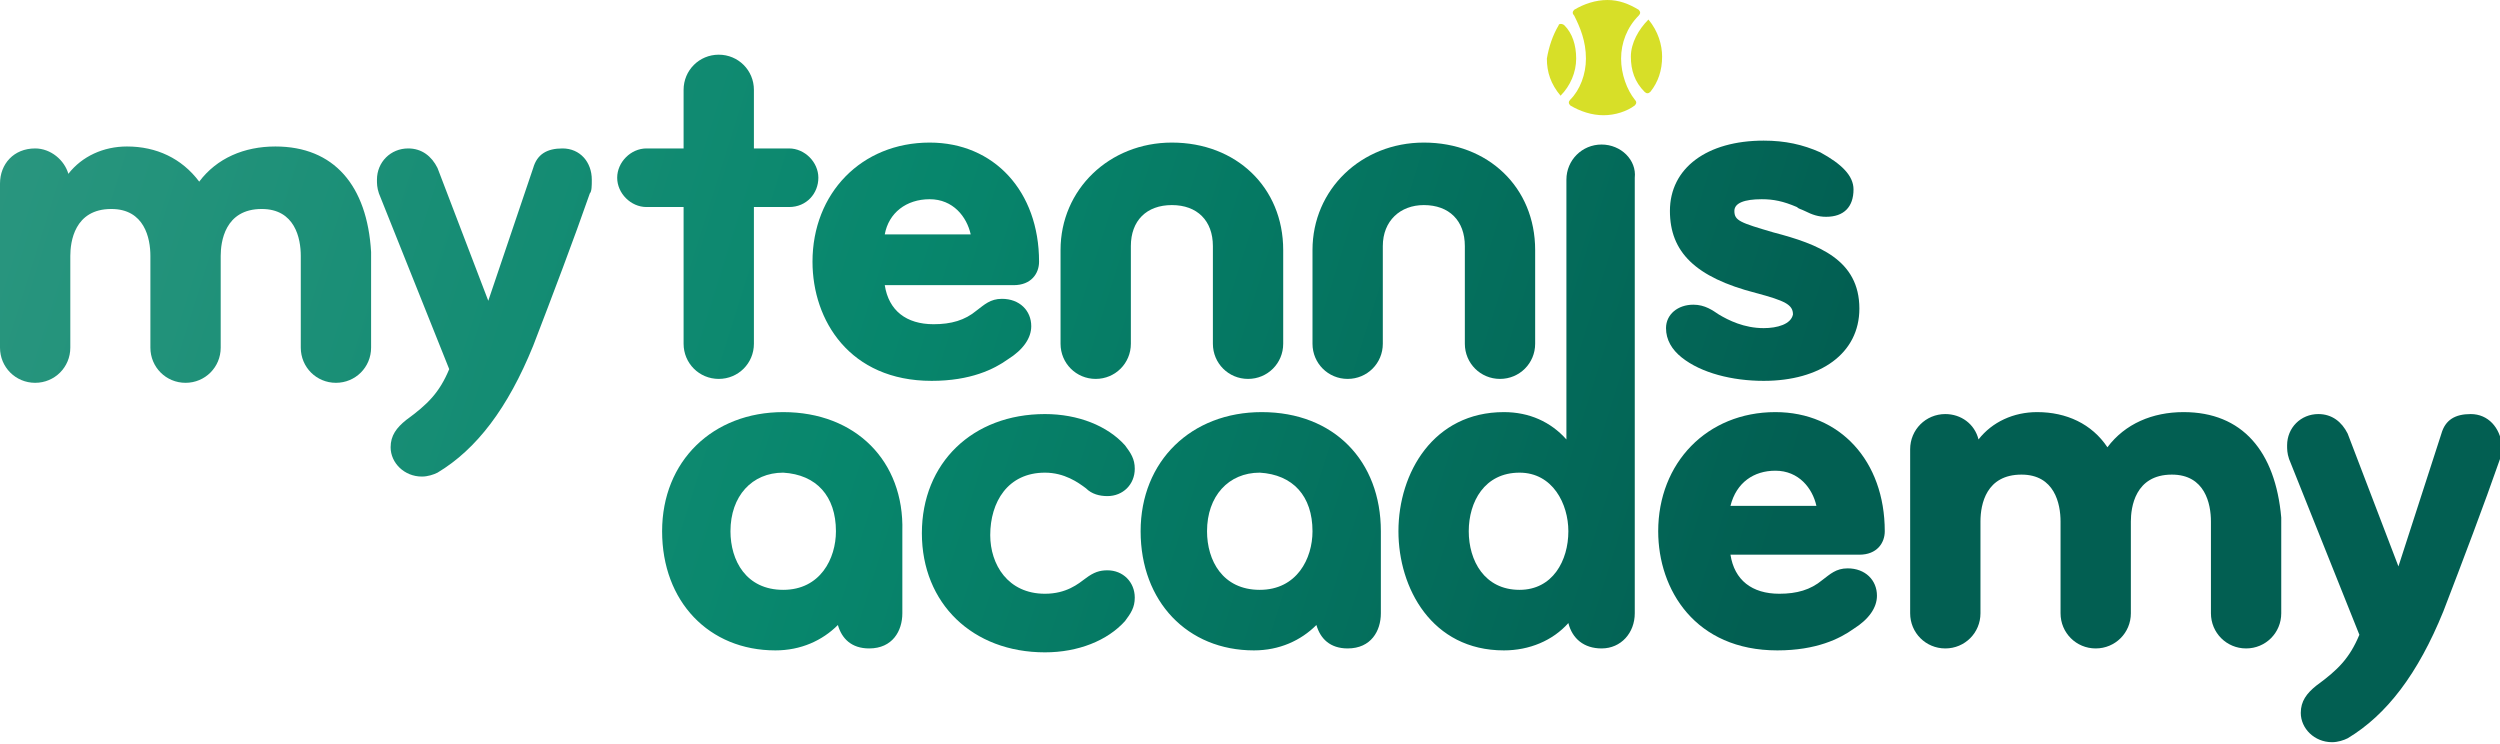
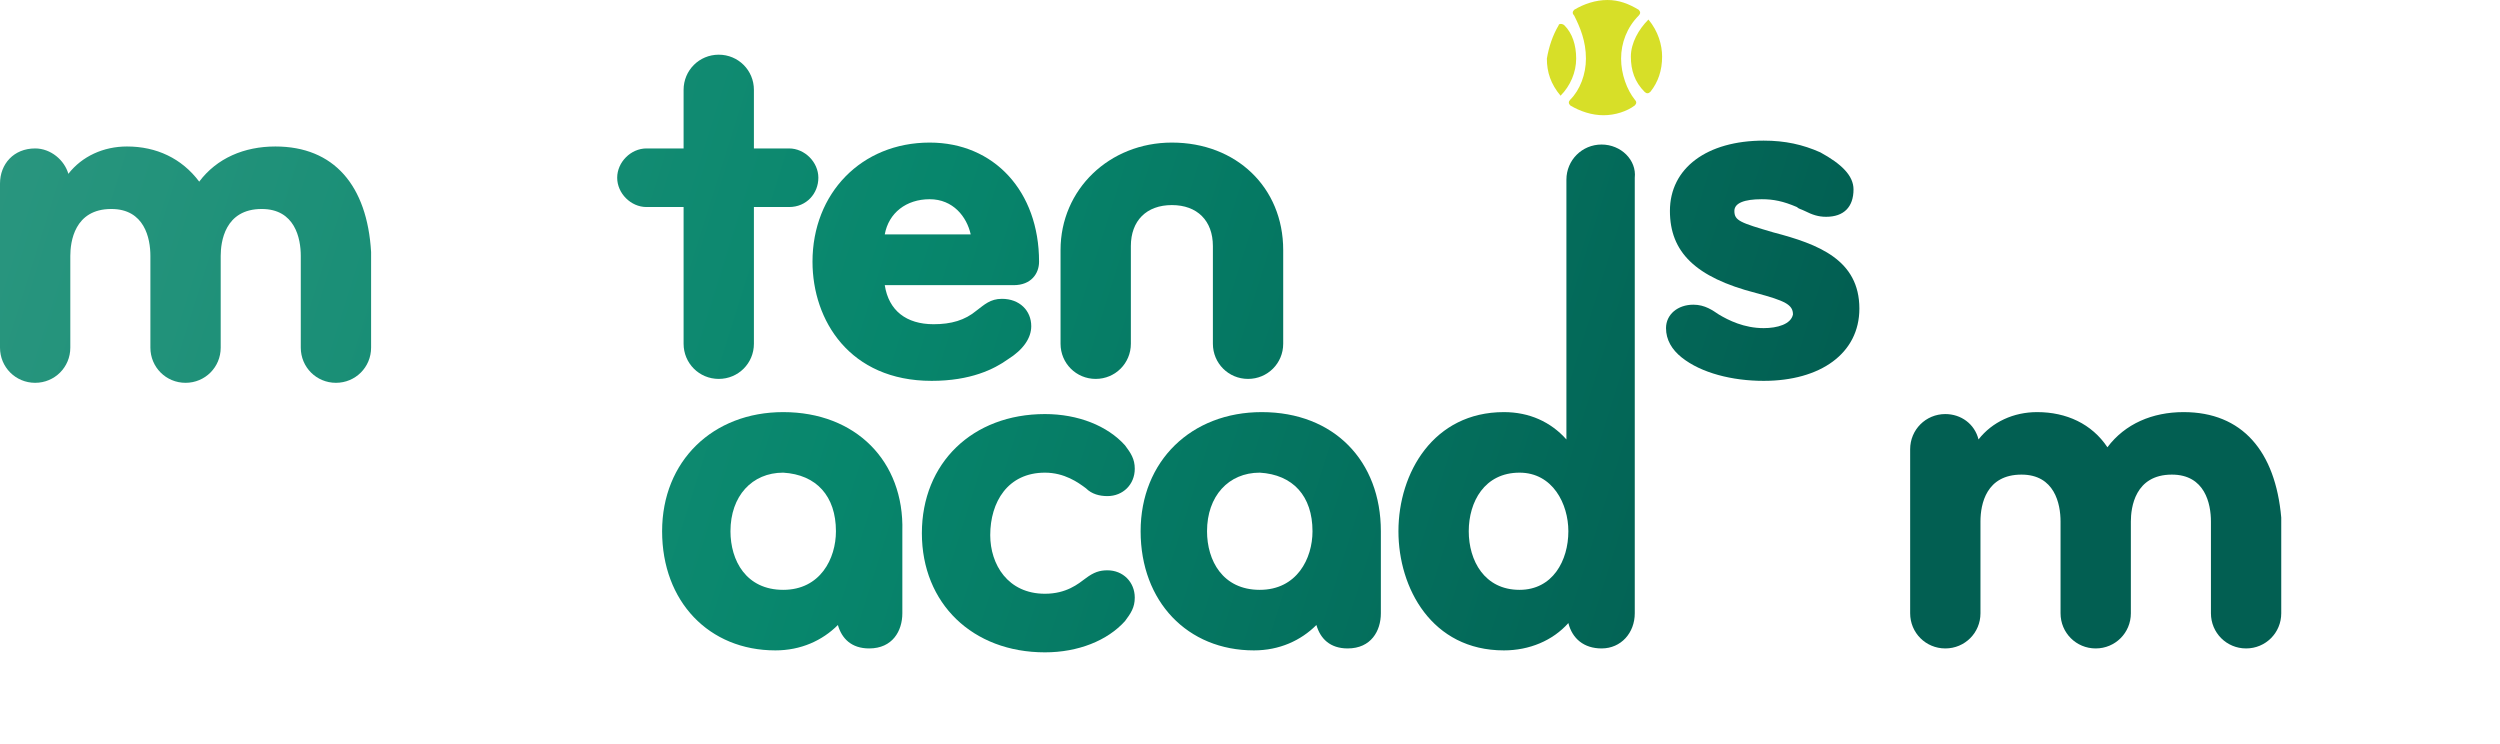
<svg xmlns="http://www.w3.org/2000/svg" version="1.1" id="Layer_1" x="0px" y="0px" viewBox="0 0 128 38.1" style="enable-background:new 0 0 128 38.1;" xml:space="preserve">
  <style type="text/css">
	.st0{fill-rule:evenodd;clip-rule:evenodd;fill:#D7DF28;}
	.st1{fill:url(#SVGID_1_);}
	.st2{fill:url(#SVGID_00000052074517553214148800000012676082462856929704_);}
	.st3{fill:url(#SVGID_00000165214367684784930990000003371060831921817002_);}
	.st4{fill:url(#SVGID_00000039834572151405420860000018286541469048287366_);}
	.st5{fill:url(#SVGID_00000016067534170981942720000008273905664553011372_);}
	.st6{fill:url(#SVGID_00000134928516196894837760000009098344537924270741_);}
	.st7{fill:url(#SVGID_00000084507592114710396210000000111231415687759512_);}
	.st8{fill:url(#SVGID_00000155830937566068661830000009441037432841208748_);}
	.st9{fill:url(#SVGID_00000103974691487647353220000008547276621014116737_);}
	.st10{fill:url(#SVGID_00000171709599616824854220000012569311650601738919_);}
	.st11{fill:url(#SVGID_00000067933240266954656350000013629915593066194865_);}
	.st12{fill:url(#SVGID_00000136406575293334841970000010458911295668376225_);}
	.st13{fill:url(#SVGID_00000162352959014136786990000002510075477777174675_);}
	.st14{fill:url(#SVGID_00000116951108901966331450000003573515683999437959_);}
</style>
  <g>
    <g>
      <path class="st0" d="M81.2,3c0,0.8-0.3,1.6-0.8,2.1c-0.1,0.1-0.1,0.2,0,0.3c0.5,0.3,1.1,0.5,1.7,0.5c0.6,0,1.2-0.2,1.6-0.5    c0.1-0.1,0.1-0.2,0-0.3C83.3,4.6,83,3.8,83,3c0-0.8,0.3-1.6,0.9-2.2c0.1-0.1,0.1-0.2,0-0.3c-0.5-0.3-1-0.5-1.6-0.5    c-0.6,0-1.2,0.2-1.7,0.5c-0.1,0.1-0.1,0.2,0,0.3C80.9,1.4,81.2,2.1,81.2,3" />
      <path class="st0" d="M79.9,4.9c0.5-0.5,0.8-1.2,0.8-1.9c0-0.7-0.2-1.3-0.6-1.7c-0.1-0.1-0.3-0.1-0.3,0c-0.3,0.5-0.5,1.1-0.6,1.7    C79.2,3.7,79.4,4.3,79.9,4.9" />
      <path class="st0" d="M84.4,1c-0.5,0.5-0.9,1.2-0.9,1.9c0,0.7,0.2,1.3,0.7,1.8c0.1,0.1,0.2,0.1,0.3,0c0.4-0.5,0.6-1.1,0.6-1.8    C85.1,2.3,84.9,1.6,84.4,1" />
    </g>
    <linearGradient id="SVGID_1_" gradientUnits="userSpaceOnUse" x1="-2.713883e-02" y1="-0.435" x2="92.108" y2="28.531">
      <stop offset="1.123600e-02" style="stop-color:#2A967F" />
      <stop offset="0.5" style="stop-color:#07866C" />
      <stop offset="1" style="stop-color:#025F52" />
    </linearGradient>
    <path class="st1" d="M35,10.6v7c0,1,0.8,1.8,1.8,1.8c1,0,1.8-0.8,1.8-1.8v-7h1.8c0.9,0,1.5-0.7,1.5-1.5s-0.7-1.5-1.5-1.5h-1.8v-3   c0-1-0.8-1.8-1.8-1.8c-1,0-1.8,0.8-1.8,1.8v3h-1.9c-0.8,0-1.5,0.7-1.5,1.5s0.7,1.5,1.5,1.5H35z" />
    <linearGradient id="SVGID_00000098207707783530304810000005166007625763321271_" gradientUnits="userSpaceOnUse" x1="2.345" y1="-0.799" x2="91.12" y2="27.11">
      <stop offset="1.123600e-02" style="stop-color:#2A967F" />
      <stop offset="0.5" style="stop-color:#07866C" />
      <stop offset="1" style="stop-color:#025F52" />
    </linearGradient>
    <path style="fill:url(#SVGID_00000098207707783530304810000005166007625763321271_);" d="M47.7,19.5c2,0,3.2-0.6,3.9-1.1   c0.8-0.5,1.2-1.1,1.2-1.7c0-0.8-0.6-1.4-1.5-1.4c-0.6,0-0.9,0.3-1.3,0.6c-0.6,0.5-1.3,0.7-2.2,0.7c-1.4,0-2.3-0.7-2.5-2h6.6   c0.9,0,1.3-0.6,1.3-1.2c0-3.6-2.3-6.1-5.6-6.1c-3.5,0-6,2.6-6,6.1C41.6,16.4,43.5,19.5,47.7,19.5z M45.3,12   c0.2-1.1,1.1-1.8,2.3-1.8c1.2,0,1.9,0.9,2.1,1.8H45.3z" />
    <linearGradient id="SVGID_00000003079014027060944760000001337295062508587651_" gradientUnits="userSpaceOnUse" x1="3.332" y1="-3.939" x2="92.108" y2="23.97">
      <stop offset="1.123600e-02" style="stop-color:#2A967F" />
      <stop offset="0.5" style="stop-color:#07866C" />
      <stop offset="1" style="stop-color:#025F52" />
    </linearGradient>
    <path style="fill:url(#SVGID_00000003079014027060944760000001337295062508587651_);" d="M62.1,12.6v5c0,1,0.8,1.8,1.8,1.8   s1.8-0.8,1.8-1.8v-4.8c0-3.2-2.4-5.5-5.7-5.5c-3.2,0-5.7,2.4-5.7,5.5v4.8c0,1,0.8,1.8,1.8,1.8s1.8-0.8,1.8-1.8v-5   c0-1.3,0.8-2.1,2.1-2.1S62.1,11.3,62.1,12.6z" />
    <linearGradient id="SVGID_00000057131618020105146370000011110671751903939495_" gradientUnits="userSpaceOnUse" x1="4.496" y1="-7.641" x2="93.271" y2="20.268">
      <stop offset="1.123600e-02" style="stop-color:#2A967F" />
      <stop offset="0.5" style="stop-color:#07866C" />
      <stop offset="1" style="stop-color:#025F52" />
    </linearGradient>
-     <path style="fill:url(#SVGID_00000057131618020105146370000011110671751903939495_);" d="M75,12.6v5c0,1,0.8,1.8,1.8,1.8   c1,0,1.8-0.8,1.8-1.8v-4.8c0-3.2-2.4-5.5-5.7-5.5c-3.2,0-5.7,2.4-5.7,5.5v4.8c0,1,0.8,1.8,1.8,1.8c1,0,1.8-0.8,1.8-1.8v-5   c0-1.3,0.9-2.1,2.1-2.1C74.2,10.5,75,11.3,75,12.6z" />
    <linearGradient id="SVGID_00000054261704937708735680000005909774817903318925_" gradientUnits="userSpaceOnUse" x1="3.204" y1="-3.53" x2="91.979" y2="24.38">
      <stop offset="1.123600e-02" style="stop-color:#2A967F" />
      <stop offset="0.5" style="stop-color:#07866C" />
      <stop offset="1" style="stop-color:#025F52" />
    </linearGradient>
    <path style="fill:url(#SVGID_00000054261704937708735680000005909774817903318925_);" d="M82,7.4c-1,0-1.8,0.8-1.8,1.8l0,13.3   c-0.8-0.9-1.9-1.4-3.2-1.4c-3.6,0-5.4,3.1-5.4,6.1c0,2.9,1.7,6.1,5.4,6.1c1.3,0,2.5-0.5,3.3-1.4c0.2,0.8,0.8,1.3,1.7,1.3   c1,0,1.7-0.8,1.7-1.8l0-22.3C83.8,8.2,83,7.4,82,7.4z M80.3,27.2c0,1.5-0.8,3-2.5,3c-1.8,0-2.6-1.5-2.6-3c0-1.5,0.8-3,2.6-3   C79.5,24.2,80.3,25.8,80.3,27.2z" />
    <linearGradient id="SVGID_00000098203859826231761690000016385634732424527805_" gradientUnits="userSpaceOnUse" x1="6.177" y1="-12.988" x2="94.952" y2="14.921">
      <stop offset="1.123600e-02" style="stop-color:#2A967F" />
      <stop offset="0.5" style="stop-color:#07866C" />
      <stop offset="1" style="stop-color:#025F52" />
    </linearGradient>
    <path style="fill:url(#SVGID_00000098203859826231761690000016385634732424527805_);" d="M90.3,16.8c-1,0-1.8-0.4-2.3-0.7   c-0.3-0.2-0.7-0.5-1.3-0.5c-0.8,0-1.4,0.5-1.4,1.2c0,0.6,0.3,1.1,0.8,1.5c1,0.8,2.6,1.2,4.2,1.2c2.9,0,4.9-1.4,4.9-3.7   c0-2.5-2.1-3.3-4.4-3.9c-1.7-0.5-2-0.6-2-1.1c0-0.4,0.5-0.6,1.4-0.6c0.6,0,1.1,0.1,1.8,0.4c0.1,0.1,0.2,0.1,0.4,0.2   c0.4,0.2,0.7,0.3,1.1,0.3c0.9,0,1.4-0.5,1.4-1.4c0-0.7-0.6-1.3-1.7-1.9c-0.9-0.4-1.8-0.6-2.9-0.6c-2.9,0-4.8,1.4-4.8,3.6   c0,2.1,1.3,3.4,4.4,4.2c1.5,0.4,1.9,0.6,1.9,1.1C91.7,16.6,91,16.8,90.3,16.8z" />
    <linearGradient id="SVGID_00000005233545742498712050000013701913125318394518_" gradientUnits="userSpaceOnUse" x1="-2.289" y1="13.942" x2="86.486" y2="41.852">
      <stop offset="1.123600e-02" style="stop-color:#2A967F" />
      <stop offset="0.5" style="stop-color:#07866C" />
      <stop offset="1" style="stop-color:#025F52" />
    </linearGradient>
    <path style="fill:url(#SVGID_00000005233545742498712050000013701913125318394518_);" d="M40.1,21.1c-3.6,0-6.2,2.5-6.2,6.1   s2.4,6.1,5.8,6.1c1.3,0,2.4-0.5,3.2-1.3c0.2,0.7,0.7,1.2,1.6,1.2c1.2,0,1.7-0.9,1.7-1.8v-4.2C46.3,23.6,43.8,21.1,40.1,21.1z    M42.8,27.2c0,1.4-0.8,3-2.7,3c-1.9,0-2.7-1.5-2.7-3c0-1.8,1.1-3,2.7-3C41.8,24.3,42.8,25.4,42.8,27.2z" />
    <linearGradient id="SVGID_00000140730841951233188410000004107779328726881424_" gradientUnits="userSpaceOnUse" x1="-1.083" y1="10.105" x2="87.692" y2="38.015">
      <stop offset="1.123600e-02" style="stop-color:#2A967F" />
      <stop offset="0.5" style="stop-color:#07866C" />
      <stop offset="1" style="stop-color:#025F52" />
    </linearGradient>
    <path style="fill:url(#SVGID_00000140730841951233188410000004107779328726881424_);" d="M53.5,24.2c1,0,1.7,0.5,2.1,0.8   c0.3,0.3,0.7,0.4,1.1,0.4c0.8,0,1.4-0.6,1.4-1.4c0-0.5-0.2-0.8-0.5-1.2c-0.9-1-2.4-1.6-4.1-1.6c-3.7,0-6.3,2.5-6.3,6.1   s2.6,6.1,6.3,6.1c1.7,0,3.2-0.6,4.1-1.6c0.3-0.4,0.5-0.7,0.5-1.2c0-0.8-0.6-1.4-1.4-1.4c-0.4,0-0.7,0.1-1.1,0.4   c-0.4,0.3-1,0.8-2.1,0.8c-1.9,0-2.8-1.5-2.8-3C50.7,25.7,51.6,24.2,53.5,24.2z" />
    <linearGradient id="SVGID_00000010290161287591381110000016871807396204932493_" gradientUnits="userSpaceOnUse" x1="-9.088886e-02" y1="6.949" x2="88.684" y2="34.859">
      <stop offset="1.123600e-02" style="stop-color:#2A967F" />
      <stop offset="0.5" style="stop-color:#07866C" />
      <stop offset="1" style="stop-color:#025F52" />
    </linearGradient>
    <path style="fill:url(#SVGID_00000010290161287591381110000016871807396204932493_);" d="M64.6,21.1c-3.6,0-6.2,2.5-6.2,6.1   s2.4,6.1,5.8,6.1c1.3,0,2.4-0.5,3.2-1.3c0.2,0.7,0.7,1.2,1.6,1.2c1.2,0,1.7-0.9,1.7-1.8v-4.2C70.7,23.6,68.3,21.1,64.6,21.1z    M67.2,27.2c0,1.4-0.8,3-2.7,3c-1.9,0-2.7-1.5-2.7-3c0-1.8,1.1-3,2.7-3C66.2,24.3,67.2,25.4,67.2,27.2z" />
    <linearGradient id="SVGID_00000000939024778363034660000013112020230104338307_" gradientUnits="userSpaceOnUse" x1="2.28" y1="-0.593" x2="91.055" y2="27.317">
      <stop offset="1.123600e-02" style="stop-color:#2A967F" />
      <stop offset="0.5" style="stop-color:#07866C" />
      <stop offset="1" style="stop-color:#025F52" />
    </linearGradient>
-     <path style="fill:url(#SVGID_00000000939024778363034660000013112020230104338307_);" d="M90.9,21.1c-3.5,0-6,2.6-6,6.1   c0,3,1.9,6.1,6.1,6.1c2,0,3.2-0.6,3.9-1.1c0.8-0.5,1.2-1.1,1.2-1.7c0-0.8-0.6-1.4-1.5-1.4c-0.6,0-0.9,0.3-1.3,0.6   c-0.6,0.5-1.3,0.7-2.2,0.7c-1.4,0-2.3-0.7-2.5-2h6.6c0.9,0,1.3-0.6,1.3-1.2C96.5,23.6,94.2,21.1,90.9,21.1z M90.9,24.1   c1.2,0,1.9,0.9,2.1,1.8h-4.4C88.9,24.7,89.8,24.1,90.9,24.1z" />
    <linearGradient id="SVGID_00000036248176756673968590000008432086246756163978_" gradientUnits="userSpaceOnUse" x1="3.655" y1="-4.965" x2="92.43" y2="22.945">
      <stop offset="1.123600e-02" style="stop-color:#2A967F" />
      <stop offset="0.5" style="stop-color:#07866C" />
      <stop offset="1" style="stop-color:#025F52" />
    </linearGradient>
    <path style="fill:url(#SVGID_00000036248176756673968590000008432086246756163978_);" d="M111.8,21.1c-1.6,0-3,0.6-3.9,1.8   c-0.8-1.2-2.1-1.8-3.6-1.8c-1.2,0-2.3,0.5-3,1.4c-0.2-0.8-0.9-1.3-1.7-1.3c-1,0-1.8,0.8-1.8,1.8v8.4c0,1,0.8,1.8,1.8,1.8   c1,0,1.8-0.8,1.8-1.8v-4.7c0-0.9,0.3-2.4,2.1-2.4c1.7,0,2,1.5,2,2.4v4.7c0,1,0.8,1.8,1.8,1.8c1,0,1.8-0.8,1.8-1.8v-4.7   c0-0.7,0.2-2.4,2.1-2.4c1.7,0,2,1.5,2,2.4v4.7c0,1,0.8,1.8,1.8,1.8c1,0,1.8-0.8,1.8-1.8v-4.9C116.5,23.1,114.8,21.1,111.8,21.1z" />
    <linearGradient id="SVGID_00000154413299105240251440000004503558394801690285_" gradientUnits="userSpaceOnUse" x1="4.479" y1="-7.588" x2="93.255" y2="20.321">
      <stop offset="1.123600e-02" style="stop-color:#2A967F" />
      <stop offset="0.5" style="stop-color:#07866C" />
      <stop offset="1" style="stop-color:#025F52" />
    </linearGradient>
-     <path style="fill:url(#SVGID_00000154413299105240251440000004503558394801690285_);" d="M126.5,21.2c-0.8,0-1.3,0.3-1.5,1   l-2.2,6.8l-2.6-6.8c-0.3-0.6-0.8-1-1.5-1c-0.9,0-1.6,0.7-1.6,1.6c0,0.2,0,0.4,0.1,0.7l3.6,9c-0.5,1.2-1.1,1.8-2.2,2.6   c-0.5,0.4-0.8,0.8-0.8,1.4c0,0.8,0.7,1.5,1.6,1.5c0.3,0,0.6-0.1,0.8-0.2c2-1.2,3.6-3.3,4.9-6.5c1-2.6,2.1-5.5,2.9-7.8   c0.1-0.1,0.1-0.4,0.1-0.7C128,21.9,127.4,21.2,126.5,21.2z" />
    <g>
      <linearGradient id="SVGID_00000021811847324883604020000002881914643330923439_" gradientUnits="userSpaceOnUse" x1="-2.826" y1="10.097" x2="85.949" y2="38.006">
        <stop offset="1.123600e-02" style="stop-color:#2A967F" />
        <stop offset="0.5" style="stop-color:#07866C" />
        <stop offset="1" style="stop-color:#025F52" />
      </linearGradient>
      <path style="fill:url(#SVGID_00000021811847324883604020000002881914643330923439_);" d="M14.1,7.5c-1.6,0-3,0.6-3.9,1.8    C9.3,8.1,8,7.5,6.5,7.5c-1.2,0-2.3,0.5-3,1.4C3.3,8.2,2.6,7.6,1.8,7.6C0.7,7.6,0,8.4,0,9.4v8.4c0,1,0.8,1.8,1.8,1.8    c1,0,1.8-0.8,1.8-1.8v-4.7c0-0.7,0.2-2.4,2.1-2.4c1.7,0,2,1.5,2,2.4v4.7c0,1,0.8,1.8,1.8,1.8c1,0,1.8-0.8,1.8-1.8v-4.7    c0-0.7,0.2-2.4,2.1-2.4c1.7,0,2,1.5,2,2.4v4.7c0,1,0.8,1.8,1.8,1.8c1,0,1.8-0.8,1.8-1.8v-4.9C18.8,9.5,17.1,7.5,14.1,7.5z" />
      <linearGradient id="SVGID_00000132794884209729188330000011558958574322538146_" gradientUnits="userSpaceOnUse" x1="-2.001" y1="7.473" x2="86.774" y2="35.383">
        <stop offset="1.123600e-02" style="stop-color:#2A967F" />
        <stop offset="0.5" style="stop-color:#07866C" />
        <stop offset="1" style="stop-color:#025F52" />
      </linearGradient>
-       <path style="fill:url(#SVGID_00000132794884209729188330000011558958574322538146_);" d="M28.8,7.6c-0.8,0-1.3,0.3-1.5,1L25,15.4    l-2.6-6.8c-0.3-0.6-0.8-1-1.5-1c-0.9,0-1.6,0.7-1.6,1.6c0,0.2,0,0.4,0.1,0.7l3.6,9c-0.5,1.2-1.1,1.8-2.2,2.6    c-0.5,0.4-0.8,0.8-0.8,1.4c0,0.8,0.7,1.5,1.6,1.5c0.3,0,0.6-0.1,0.8-0.2c2-1.2,3.6-3.3,4.9-6.5c1-2.6,2.1-5.5,2.9-7.8    c0.1-0.1,0.1-0.4,0.1-0.7C30.3,8.3,29.7,7.6,28.8,7.6z" />
    </g>
  </g>
</svg>